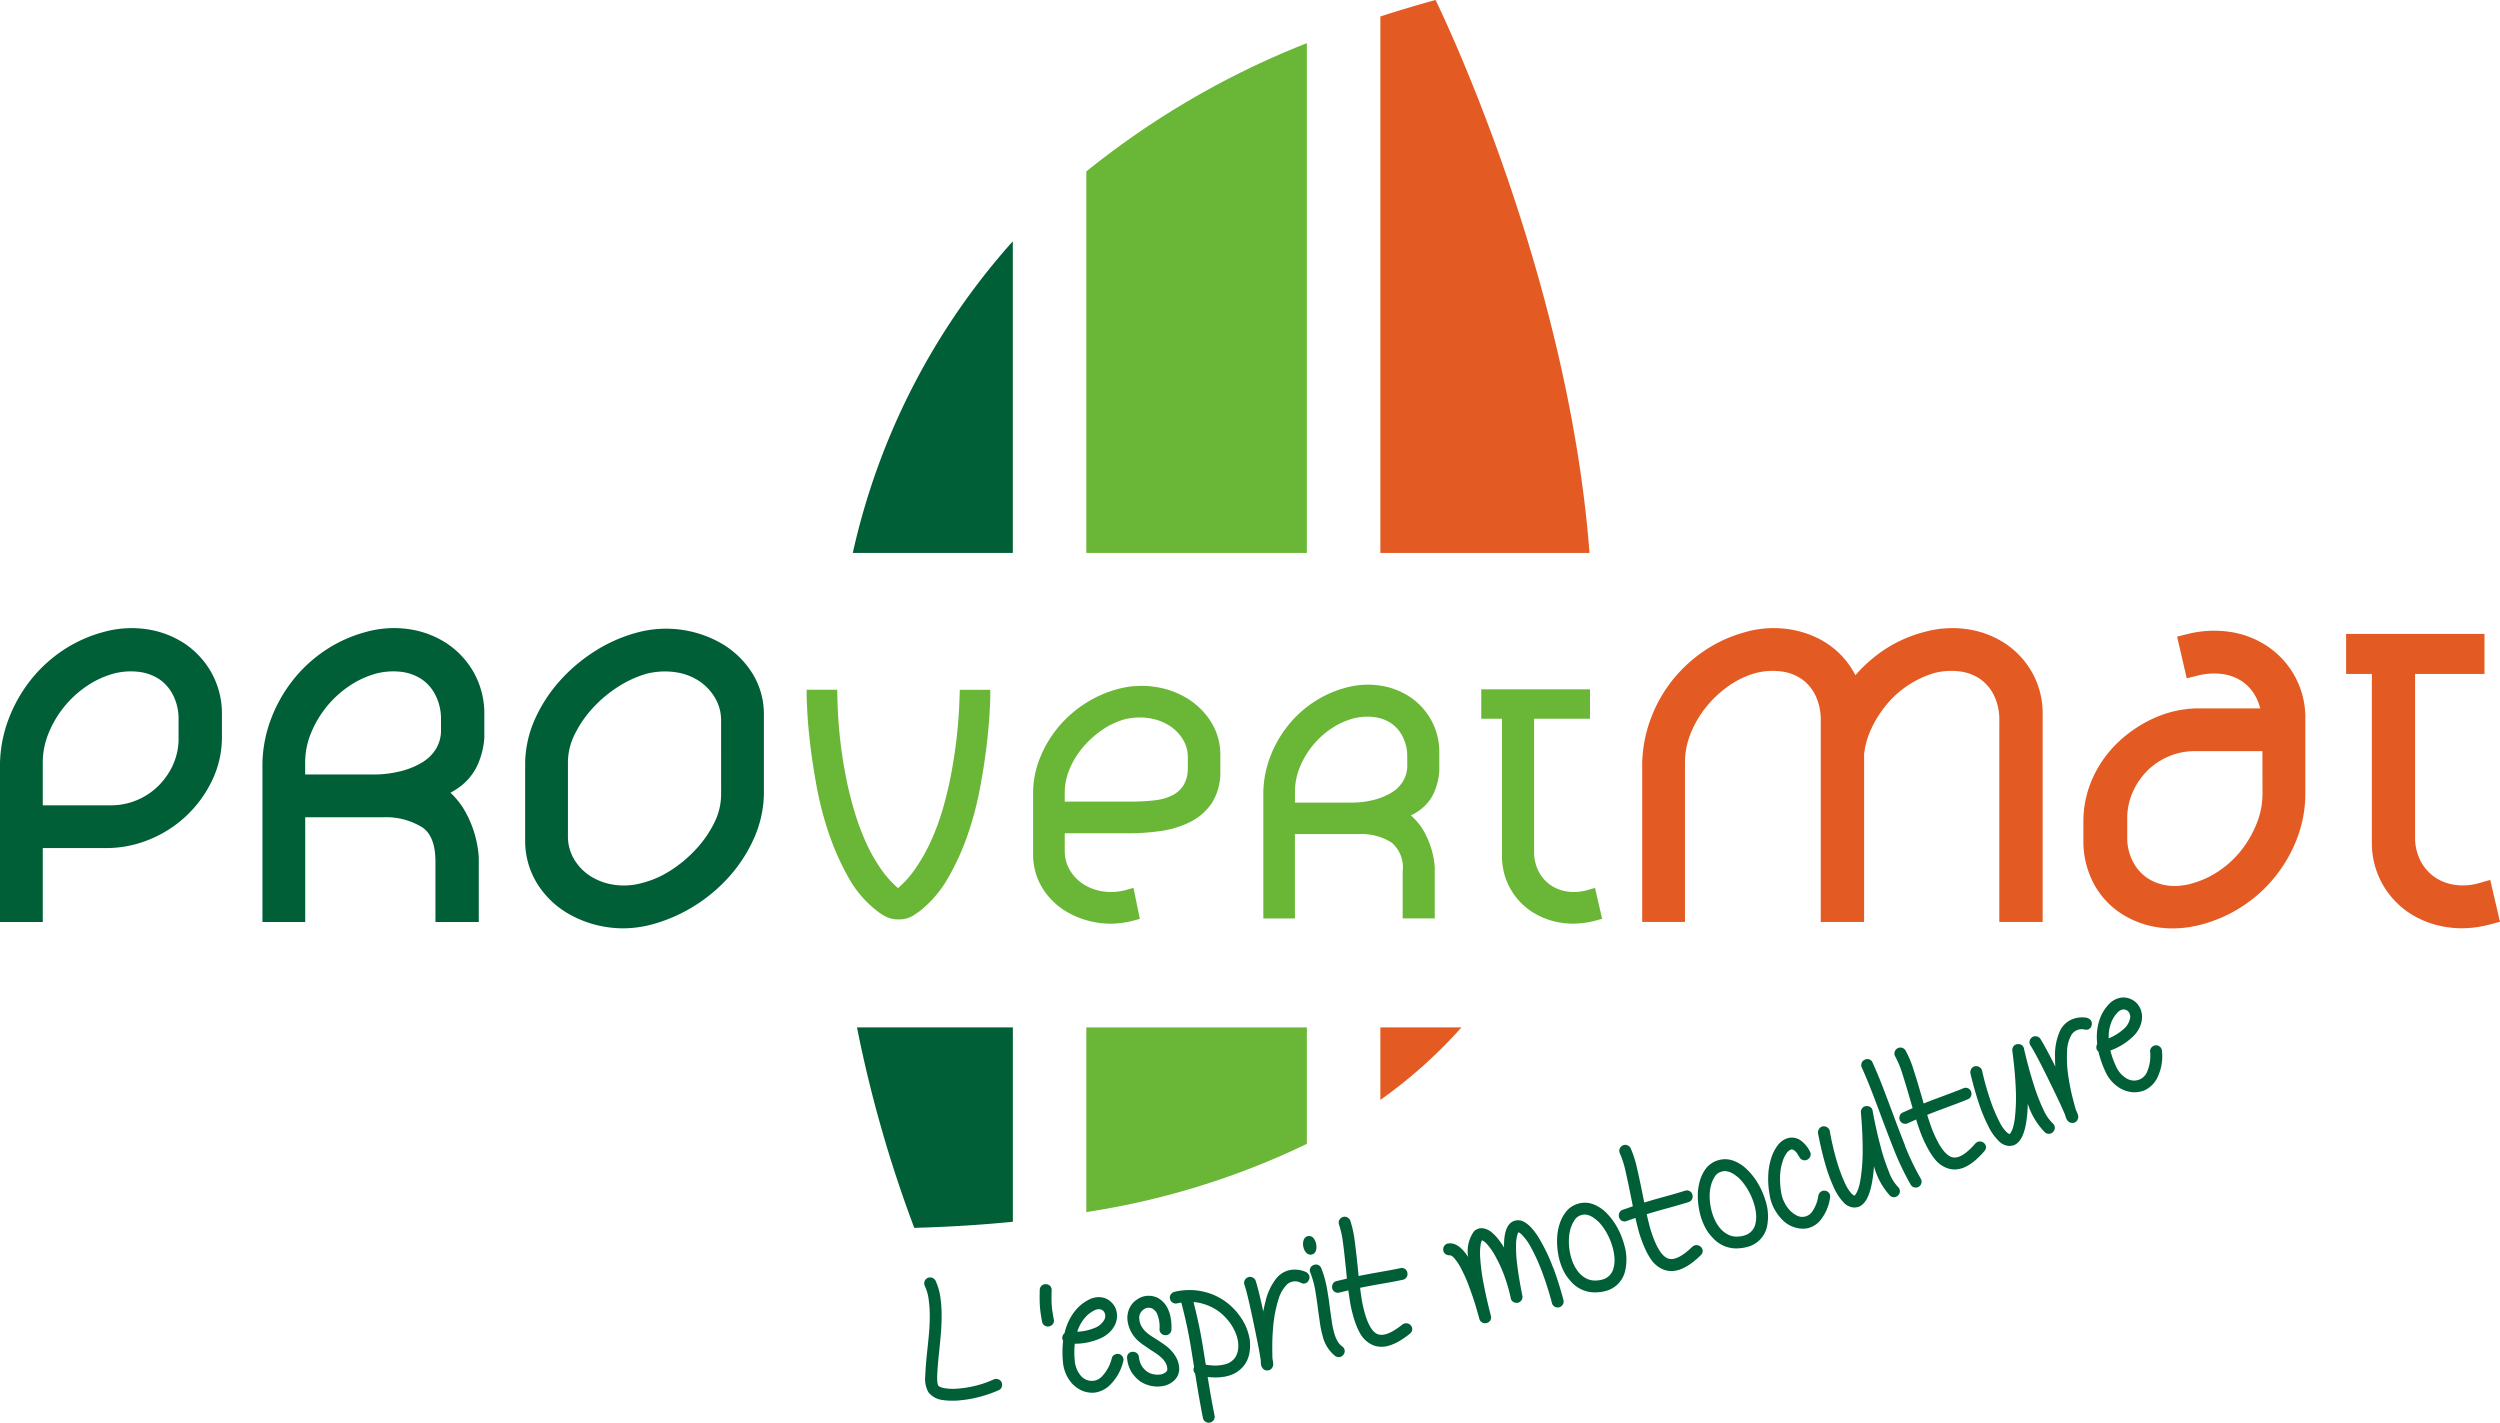
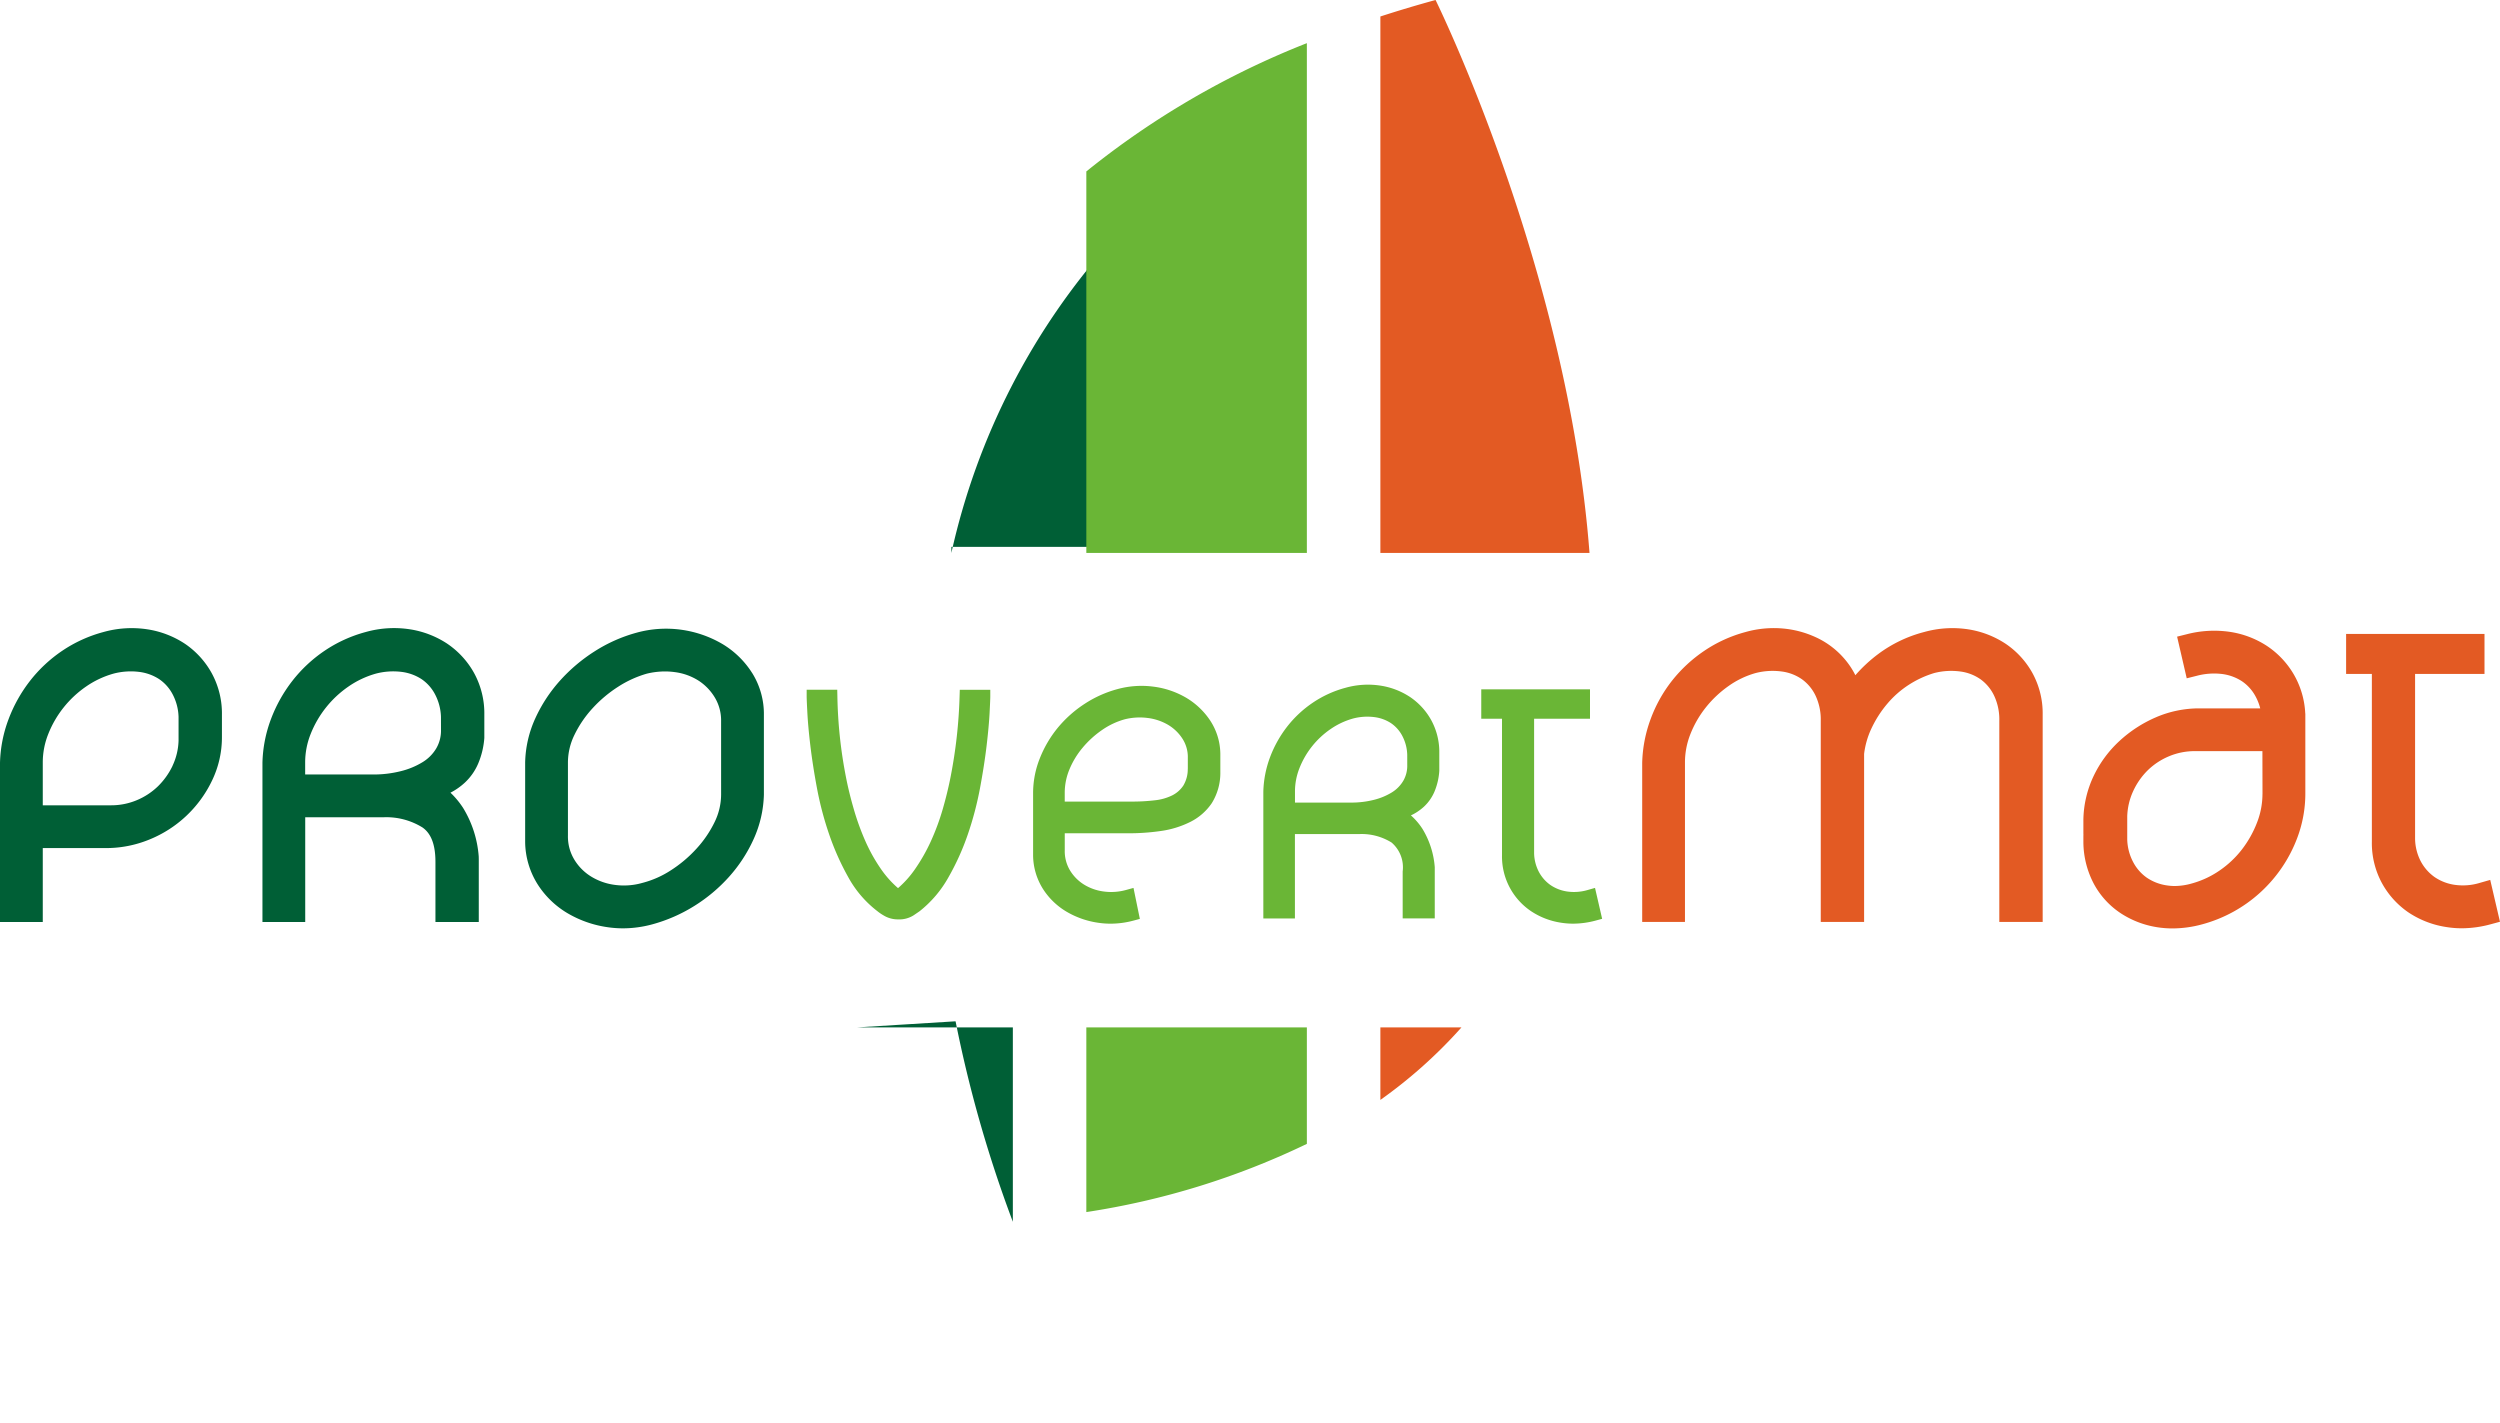
<svg xmlns="http://www.w3.org/2000/svg" id="Groupe_829" data-name="Groupe 829" width="246" height="139.991" viewBox="0 0 246 139.991">
-   <path id="Tracé_318" data-name="Tracé 318" d="M126.121,112.92h15.333v19.126q-4.614.459-9.7.6a125.2,125.2,0,0,1-5.636-19.726m-.413-46.685h15.745V35.567a68.013,68.013,0,0,0-15.745,30.668" transform="translate(-41.79 -11.824)" fill="#005f36" />
+   <path id="Tracé_318" data-name="Tracé 318" d="M126.121,112.92h15.333v19.126a125.2,125.2,0,0,1-5.636-19.726m-.413-46.685h15.745V35.567a68.013,68.013,0,0,0-15.745,30.668" transform="translate(-41.79 -11.824)" fill="#005f36" />
  <path id="Tracé_319" data-name="Tracé 319" d="M181.828,6.362V56.526h-21.7V18.984a82.851,82.851,0,0,1,21.7-12.622m-21.7,115.021a76.349,76.349,0,0,0,21.7-6.711V103.211h-21.7Z" transform="translate(-53.233 -2.115)" fill="#6ab636" />
  <path id="Tracé_320" data-name="Tracé 320" d="M224.044,54.411H203.47V1.622C205.226,1.052,207.031.509,208.9,0c0,0,13,26.329,15.149,54.411M203.47,108.232a47.257,47.257,0,0,0,7.979-7.136H203.47Z" transform="translate(-67.641)" fill="#e35a23" />
-   <path id="Tracé_321" data-name="Tracé 321" d="M143.848,184.9a.661.661,0,0,1,.018.431.533.533,0,0,1-.338.354,12.375,12.375,0,0,1-1.848.641,11.244,11.244,0,0,1-1.973.345,2.287,2.287,0,0,1-.266.025l-.47.009a6.019,6.019,0,0,1-1-.077,2.072,2.072,0,0,1-1.32-.746,2.612,2.612,0,0,1-.321-1.582c.023-.642.084-1.439.182-2.368.063-.559.123-1.143.179-1.756s.083-1.2.085-1.778a12.007,12.007,0,0,0-.109-1.655,4.6,4.6,0,0,0-.385-1.346.6.6,0,0,1-.023-.427.588.588,0,0,1,.754-.363.643.643,0,0,1,.314.253,5.7,5.7,0,0,1,.491,1.659,12.68,12.68,0,0,1,.126,1.816c0,.617-.029,1.255-.086,1.9s-.115,1.242-.178,1.825q-.067.615-.11,1.172t-.064,1.018c-.021.747.08.926.1.955.04.057.166.182.6.265a5.289,5.289,0,0,0,1.406.039,10.558,10.558,0,0,0,1.783-.306,9.527,9.527,0,0,0,1.672-.592.576.576,0,0,1,.463-.007.561.561,0,0,1,.323.3m5-6.928q-.048-.319-.071-.632c-.016-.21-.024-.43-.025-.662s0-.515.011-.826a.573.573,0,0,0-.137-.431.633.633,0,0,0-.476-.188.578.578,0,0,0-.558.578c-.009.341-.012.637-.01.893s.012.5.029.732.043.465.078.706.08.5.139.8a.559.559,0,0,0,.561.458l.141-.013a.61.61,0,0,0,.349-.227.528.528,0,0,0,.1-.443q-.081-.422-.13-.748m6.959,4.871a4.862,4.862,0,0,1-1.368,2.379,2.654,2.654,0,0,1-1.508.694c-.055,0-.109.007-.164.007a2.1,2.1,0,0,1-.3-.023,2.422,2.422,0,0,1-.943-.3,3.034,3.034,0,0,1-.8-.64,3.642,3.642,0,0,1-.851-2.1,9.774,9.774,0,0,1,.018-2.05.661.661,0,0,1-.087-.276.653.653,0,0,1,.23-.48,5.431,5.431,0,0,1,.37-1.1,5.032,5.032,0,0,1,.9-1.361,4.121,4.121,0,0,1,1.184-.863,2.05,2.05,0,0,1,1.162-.2,1.7,1.7,0,0,1,1,.5,1.749,1.749,0,0,1,.521,1,2,2,0,0,1-.135,1.119,2.513,2.513,0,0,1-.467.715,3.077,3.077,0,0,1-1.059.728,6.344,6.344,0,0,1-2.471.509,8.021,8.021,0,0,0,0,1.658,2.591,2.591,0,0,0,.531,1.409,1.432,1.432,0,0,0,1.027.58,1.348,1.348,0,0,0,1.085-.4,3.954,3.954,0,0,0,1-1.824.551.551,0,0,1,.282-.355.615.615,0,0,1,.292-.075l.143.017a.587.587,0,0,1,.409.735m-4.523-2.927a5.155,5.155,0,0,0,1.738-.386,1.81,1.81,0,0,0,.949-.848.825.825,0,0,0,.055-.457.621.621,0,0,0-.181-.353.613.613,0,0,0-.368-.174.581.581,0,0,0-.077,0,.98.98,0,0,0-.417.105,2.987,2.987,0,0,0-1.053.868,3.832,3.832,0,0,0-.646,1.248m9.73,2.522a3.507,3.507,0,0,0-.513-.7,4.091,4.091,0,0,0-.654-.562c-.222-.154-.451-.309-.694-.467q-.338-.207-.663-.425a3.385,3.385,0,0,1-.536-.441,2.223,2.223,0,0,1-.377-.512,1.785,1.785,0,0,1-.188-.636,1,1,0,0,1,.448-.988.79.79,0,0,1,.467-.154.843.843,0,0,1,.393.095,1.093,1.093,0,0,1,.466.562,3.285,3.285,0,0,1,.214,1.437.572.572,0,0,0,.15.416.581.581,0,0,0,.443.188.568.568,0,0,0,.581-.575,5.217,5.217,0,0,0-.1-1.257,3.412,3.412,0,0,0-.314-.886,2.347,2.347,0,0,0-.437-.585,2.547,2.547,0,0,0-.435-.336,2,2,0,0,0-.951-.238l-.1,0a1.938,1.938,0,0,0-1.036.359,2.014,2.014,0,0,0-.784.921,2.28,2.28,0,0,0-.163,1.18,3.243,3.243,0,0,0,.883,1.82,4.982,4.982,0,0,0,.7.574c.23.156.462.315.712.489q.316.19.6.391a4.392,4.392,0,0,1,.5.417,1.948,1.948,0,0,1,.35.447,1.409,1.409,0,0,1,.164.524.394.394,0,0,1-.136.385,1.093,1.093,0,0,1-.63.246,2.011,2.011,0,0,1-.6-.031,1.589,1.589,0,0,1-.607-.254,1.96,1.96,0,0,1-.525-.548,2.069,2.069,0,0,1-.291-.893.562.562,0,0,0-.239-.409.594.594,0,0,0-.338-.106l-.074,0a.554.554,0,0,0-.51.65,3.036,3.036,0,0,0,.5,1.452,3.723,3.723,0,0,0,.757.789,3.123,3.123,0,0,0,.987.437,3.017,3.017,0,0,0,.724.089,3.1,3.1,0,0,0,.372-.023,2.133,2.133,0,0,0,1.344-.628,1.552,1.552,0,0,0,.427-1.3,2.475,2.475,0,0,0-.288-.917m7.257-1.594a4.348,4.348,0,0,1-.054,1.207,2.845,2.845,0,0,1-.431,1.057,2.9,2.9,0,0,1-1.768,1.176,1.23,1.23,0,0,1-.221.051l-.19.027a5.076,5.076,0,0,1-.931.047c-.179-.007-.367-.021-.561-.041q.126.765.262,1.568.176,1.033.419,2.242a.6.6,0,0,1-.089.432.573.573,0,0,1-.4.249l-.088.007a.588.588,0,0,1-.325-.1.551.551,0,0,1-.247-.385c-.167-.842-.313-1.631-.435-2.353q-.172-1.015-.331-2a.6.6,0,0,1-.1-.139.557.557,0,0,1-.041-.389.435.435,0,0,1,.04-.115q-.125-.761-.24-1.489c-.081-.519-.171-1.041-.269-1.563s-.209-1.049-.331-1.585-.262-1.1-.415-1.695l0-.011c-.135.021-.272.049-.411.083l-.137.015a.57.57,0,0,1-.562-.438.52.52,0,0,1,.085-.475.652.652,0,0,1,.326-.235,6.321,6.321,0,0,1,2.109-.15,6.247,6.247,0,0,1,1.816.467,6.123,6.123,0,0,1,2.607,2.176,5.257,5.257,0,0,1,.917,2.355m-1.16.147a3.446,3.446,0,0,0-.232-.9,5.143,5.143,0,0,0-.493-.937,5.948,5.948,0,0,0-.718-.839,4.538,4.538,0,0,0-.945-.7,5.164,5.164,0,0,0-1.18-.479,4.192,4.192,0,0,0-.824-.137c.138.539.256,1.032.365,1.507q.189.838.34,1.642t.277,1.608q.107.689.225,1.406a6.071,6.071,0,0,0,.951.083,3.453,3.453,0,0,0,.855-.1,1.726,1.726,0,0,0,1.088-.692,1.874,1.874,0,0,0,.26-.652,2.649,2.649,0,0,0,.03-.814m6.658-6.951a2.665,2.665,0,0,0-1.616-.176,2.321,2.321,0,0,0-1.248.765,5.664,5.664,0,0,0-1.1,2.314c-.083.306-.158.638-.22.988-.047-.215-.1-.435-.146-.662q-.154-.691-.316-1.328c-.109-.431-.2-.766-.282-1.016a.59.59,0,0,0-.281-.328.56.56,0,0,0-.461-.042.6.6,0,0,0-.33.282.562.562,0,0,0-.04.463c.105.3.247.822.421,1.567s.373,1.666.59,2.722q.209,1.013.366,1.816c.1.528.176.951.22,1.266l.009.071a.612.612,0,0,0,.006.093,1.786,1.786,0,0,0,.041.4.592.592,0,0,0,.077.186.576.576,0,0,0,.514.313l.113-.011a.535.535,0,0,0,.377-.266.589.589,0,0,0,.1-.343,2.683,2.683,0,0,0-.047-.4l-.029-.152q-.017-.485-.017-1.308c0-.538.028-1.131.085-1.764a12.459,12.459,0,0,1,.527-2.757,3.365,3.365,0,0,1,.848-1.472,1.2,1.2,0,0,1,1.419-.117.547.547,0,0,0,.714-.3.538.538,0,0,0,.023-.484.662.662,0,0,0-.318-.322m-.01-1.957a.6.6,0,0,0,.479.26l.1-.009a.566.566,0,0,0,.443-.457,1.322,1.322,0,0,0,.007-.581,1.278,1.278,0,0,0-.218-.522.586.586,0,0,0-.479-.271l-.1.009a.578.578,0,0,0-.447.445,1.213,1.213,0,0,0-.023.58,1.23,1.23,0,0,0,.237.546m3.6,9.29a1.641,1.641,0,0,1-.478-.539,3.691,3.691,0,0,1-.328-.826,8.984,8.984,0,0,1-.22-1.065c-.058-.4-.117-.808-.176-1.233-.076-.638-.174-1.3-.291-1.979a10.947,10.947,0,0,0-.563-2.037.6.6,0,0,0-.288-.326.555.555,0,0,0-.453-.018.572.572,0,0,0-.347.31.494.494,0,0,0,0,.443,9.081,9.081,0,0,1,.5,1.832c.1.638.2,1.277.273,1.922q.1.68.187,1.294a9.616,9.616,0,0,0,.256,1.2,3.562,3.562,0,0,0,1.236,1.964.6.6,0,0,0,.342.109l.105-.01a.56.56,0,0,0,.366-.237.552.552,0,0,0-.131-.807m6.367-2.278-.076,0a.607.607,0,0,0-.35.113c-1.075.862-1.9,1.19-2.476.948-.523-.218-.975-1.018-1.308-2.315a11.36,11.36,0,0,1-.25-1.2q-.079-.5-.143-1.037l.727-.144q.491-.093,1.015-.186l1.144-.2q.589-.105,1.313-.257a.566.566,0,0,0,.387-.271.59.59,0,0,0,.067-.42.552.552,0,0,0-.692-.454q-.715.15-1.3.253l-1.126.2c-.353.062-.691.125-1.015.186-.214.041-.437.085-.668.132-.011-.113-.022-.226-.032-.339-.023-.243-.046-.482-.072-.714q-.128-1.276-.281-2.419a10.412,10.412,0,0,0-.433-1.978.6.6,0,0,0-.294-.322.561.561,0,0,0-.46-.025.6.6,0,0,0-.314.269.561.561,0,0,0-.036.476,9.148,9.148,0,0,1,.385,1.77c.1.734.185,1.516.268,2.355q.045.377.077.734c.013.148.028.3.043.446-.312.081-.654.164-1.019.248a.539.539,0,0,0-.376.292.641.641,0,0,0-.044.458.572.572,0,0,0,.547.4.743.743,0,0,0,.161-.019q.336-.087.642-.16l.236-.057q.062.506.137.986a12.481,12.481,0,0,0,.268,1.287c.1.383.21.73.32,1.029a5.986,5.986,0,0,0,.376.841,2.7,2.7,0,0,0,1.293,1.237,2.188,2.188,0,0,0,.853.169,2.653,2.653,0,0,0,.542-.058,1.366,1.366,0,0,0,.168-.047c.031-.01.065-.019.144-.037a5.081,5.081,0,0,0,.935-.433,8.053,8.053,0,0,0,1.006-.706.583.583,0,0,0,.24-.4.575.575,0,0,0-.156-.439.609.609,0,0,0-.379-.19m14.4-5.455a16.749,16.749,0,0,0-1.173-2.538,7.679,7.679,0,0,0-.481-.788,5.68,5.68,0,0,0-.575-.707,2.682,2.682,0,0,0-.664-.509,1.189,1.189,0,0,0-.815-.113c-1.076.229-1.114,1.825-1.126,2.347,0,.1,0,.2,0,.308l-.114-.185a6.971,6.971,0,0,0-.468-.659,4.83,4.83,0,0,0-.558-.589,1.749,1.749,0,0,0-.692-.4,1.045,1.045,0,0,0-1.123.243,3.355,3.355,0,0,0-.575,2.525c-.583-.9-1.172-1.347-1.78-1.347a1.033,1.033,0,0,0-.166.012.536.536,0,0,0-.406.238.616.616,0,0,0-.1.407.552.552,0,0,0,.242.415.606.606,0,0,0,.393.1.541.541,0,0,1,.152.043,1.042,1.042,0,0,1,.338.291,5.016,5.016,0,0,1,.583.874,14.9,14.9,0,0,1,.76,1.66q.22.6.421,1.178t.334,1.045l.226.784c.057.2.092.327.107.386a.549.549,0,0,0,.285.359.6.6,0,0,0,.273.067.616.616,0,0,0,.15-.019.555.555,0,0,0,.421-.712c-.3-1.178-.542-2.246-.717-3.176a19.762,19.762,0,0,1-.323-2.432,6.352,6.352,0,0,1-.015-.921,4.226,4.226,0,0,1,.073-.585.909.909,0,0,1,.084-.26c.015-.024.027-.045.036-.062a1.7,1.7,0,0,1,.511.417,6.2,6.2,0,0,1,.864,1.285,12.87,12.87,0,0,1,.838,1.871,16.039,16.039,0,0,1,.6,2.086.522.522,0,0,0,.261.413.648.648,0,0,0,.336.094l.111-.011a.587.587,0,0,0,.442-.7c-.214-1.06-.377-2.028-.487-2.878a13.445,13.445,0,0,1-.132-2.127,3.437,3.437,0,0,1,.152-1.063,1.146,1.146,0,0,1,.085-.177,1.529,1.529,0,0,1,.332.247,5.287,5.287,0,0,1,.91,1.278,18.1,18.1,0,0,1,1.086,2.4,31.873,31.873,0,0,1,.965,3.043.568.568,0,0,0,.289.375.6.6,0,0,0,.422.048.592.592,0,0,0,.422-.714c-.3-1.136-.64-2.2-1-3.176m6.944-2.377a5.029,5.029,0,0,1,.11,2.758,2.651,2.651,0,0,1-1.905,1.908,3.581,3.581,0,0,1-.752.12c-.1.009-.2.013-.3.013a3.094,3.094,0,0,1-2.413-1.132,4.244,4.244,0,0,1-.767-1.182,6.093,6.093,0,0,1-.44-1.474,7.446,7.446,0,0,1-.1-1.535,5.126,5.126,0,0,1,.252-1.429,3.7,3.7,0,0,1,.645-1.21,2.291,2.291,0,0,1,1.148-.756l.061-.018a2.311,2.311,0,0,1,1.46.067,3.67,3.67,0,0,1,1.359.928,6.362,6.362,0,0,1,.975,1.325,7.573,7.573,0,0,1,.672,1.618m-.924,1.48a5.166,5.166,0,0,0-.2-1.158,6.4,6.4,0,0,0-.562-1.36,5.327,5.327,0,0,0-.8-1.1c-.077-.071-.19-.169-.325-.278a2.707,2.707,0,0,0-.418-.274,1.567,1.567,0,0,0-.459-.154.963.963,0,0,0-.17-.015,1.058,1.058,0,0,0-.288.041l-.065.018a1.068,1.068,0,0,0-.619.451,3.154,3.154,0,0,0-.381.758,4.118,4.118,0,0,0-.2,1.131,5.625,5.625,0,0,0,.09,1.262,5.033,5.033,0,0,0,.307,1.075,3.581,3.581,0,0,0,.554.938,2.457,2.457,0,0,0,.793.632,1.944,1.944,0,0,0,1.03.176,2.135,2.135,0,0,0,.515-.085,1.512,1.512,0,0,0,1.093-1.107,2.834,2.834,0,0,0,.1-.954m8.075-1.332a.608.608,0,0,0-.4.149c-.987.959-1.784,1.366-2.374,1.18-.542-.169-1.068-.921-1.523-2.18a11.849,11.849,0,0,1-.363-1.172q-.126-.494-.241-1.019.367-.111.712-.212.479-.14.993-.282l1.12-.312q.575-.161,1.284-.381a.561.561,0,0,0,.357-.308.588.588,0,0,0,.027-.423.554.554,0,0,0-.732-.386q-.7.216-1.264.375l-1.1.307q-.518.142-.993.281-.314.092-.652.195c-.022-.111-.043-.222-.065-.335-.045-.239-.091-.474-.14-.7q-.249-1.258-.51-2.381a10.511,10.511,0,0,0-.62-1.931.6.6,0,0,0-.324-.29.555.555,0,0,0-.461.021.607.607,0,0,0-.284.3.557.557,0,0,0,.009.477,9.117,9.117,0,0,1,.551,1.726c.166.72.329,1.491.492,2.318.053.249.1.49.146.723q.041.22.086.441c-.3.109-.634.224-.989.343a.542.542,0,0,0-.348.327.647.647,0,0,0,0,.46.551.551,0,0,0,.741.316c.218-.079.426-.152.625-.22l.229-.079q.11.5.23.969a12.72,12.72,0,0,0,.389,1.255c.14.374.28.708.417.994a6.03,6.03,0,0,0,.455.8,2.7,2.7,0,0,0,1.4,1.109,2.184,2.184,0,0,0,.645.1,2.529,2.529,0,0,0,.758-.121,1.358,1.358,0,0,0,.164-.063c.029-.013.063-.025.135-.049a5.09,5.09,0,0,0,.89-.519,8.292,8.292,0,0,0,.935-.8.586.586,0,0,0,.2-.423.574.574,0,0,0-.2-.422.618.618,0,0,0-.407-.152m6.708-4.6a5.036,5.036,0,0,1,.232,2.751,2.653,2.653,0,0,1-1.819,1.99,4.43,4.43,0,0,1-1.2.182,3.1,3.1,0,0,1-2.308-1.027,4.284,4.284,0,0,1-.818-1.148,6.136,6.136,0,0,1-.5-1.453,7.438,7.438,0,0,1-.17-1.53,5.152,5.152,0,0,1,.189-1.439,3.706,3.706,0,0,1,.591-1.238,2.307,2.307,0,0,1,1.113-.806l.064-.021a2.321,2.321,0,0,1,1.458,0,3.667,3.667,0,0,1,1.4.868,6.339,6.339,0,0,1,1.033,1.281,7.552,7.552,0,0,1,.742,1.587m-.857,1.519a5.253,5.253,0,0,0-.252-1.149,6.423,6.423,0,0,0-.622-1.332,5.32,5.32,0,0,0-.842-1.062c-.08-.067-.2-.159-.338-.263a2.529,2.529,0,0,0-.428-.254,1.569,1.569,0,0,0-.467-.135,1,1,0,0,0-.127-.008,1.023,1.023,0,0,0-.328.055l-.065.021a1.07,1.07,0,0,0-.6.477,3.118,3.118,0,0,0-.346.774,4.071,4.071,0,0,0-.152,1.139,5.647,5.647,0,0,0,.146,1.256,4.964,4.964,0,0,0,.354,1.06,3.56,3.56,0,0,0,.594.914,2.466,2.466,0,0,0,.82.6,1.792,1.792,0,0,0,.738.15,2.312,2.312,0,0,0,.3-.019,2.137,2.137,0,0,0,.512-.107,1.514,1.514,0,0,0,1.043-1.156,2.847,2.847,0,0,0,.057-.957m6.808-2.272-.11-.011a.556.556,0,0,0-.342.122.606.606,0,0,0-.225.365,3.578,3.578,0,0,1-.622,1.6,1.173,1.173,0,0,1-1.564.324,2.408,2.408,0,0,1-.634-.491,3.248,3.248,0,0,1-.515-.75,3.412,3.412,0,0,1-.308-.913,8.091,8.091,0,0,1-.124-1.641,5.161,5.161,0,0,1,.232-1.422,2.839,2.839,0,0,1,.391-.854.97.97,0,0,1,.444-.378.219.219,0,0,1,.17-.007.822.822,0,0,1,.244.154,1.193,1.193,0,0,1,.219.264c.081.128.15.241.2.32a.569.569,0,0,0,.359.3.561.561,0,0,0,.438-.051.616.616,0,0,0,.276-.31.533.533,0,0,0-.023-.46,2.942,2.942,0,0,0-.985-1.158,1.483,1.483,0,0,0-1.276-.156,1.943,1.943,0,0,0-.953.726,4.1,4.1,0,0,0-.62,1.268,6.466,6.466,0,0,0-.282,1.708,8.611,8.611,0,0,0,.148,1.892,4.153,4.153,0,0,0,.413,1.271,4.645,4.645,0,0,0,.742,1.054,2.9,2.9,0,0,0,2.072.966l.085,0a2.035,2.035,0,0,0,.681-.124,2.255,2.255,0,0,0,.959-.667,4.49,4.49,0,0,0,.987-2.269.568.568,0,0,0-.475-.675m6.3-1.782a19.482,19.482,0,0,1-.9-2.75q-.171-.642-.307-1.238t-.229-1.057c-.063-.308-.129-.65-.194-.977a.53.53,0,0,0-.233-.426.624.624,0,0,0-.385-.1.547.547,0,0,0-.415.206.61.61,0,0,0-.129.421c.118,1.34.176,2.573.174,3.662a17.927,17.927,0,0,1-.188,2.764,6.2,6.2,0,0,1-.222,1.022,2.644,2.644,0,0,1-.236.538.911.911,0,0,1-.158.2s-.089-.011-.291-.206a3.771,3.771,0,0,1-.646-1.02,15.849,15.849,0,0,1-.759-2.02,26.737,26.737,0,0,1-.732-3.1.574.574,0,0,0-.244-.367.629.629,0,0,0-.365-.111l-.078.006a.574.574,0,0,0-.368.242.676.676,0,0,0-.106.443c.212,1.106.45,2.114.706,3a15.569,15.569,0,0,0,.841,2.308,5.036,5.036,0,0,0,.925,1.441,1.5,1.5,0,0,0,1.086.555,1.741,1.741,0,0,0,.429-.065c.68-.256,1.13-1.134,1.373-2.678.065-.4.114-.842.148-1.327a6.948,6.948,0,0,0,1.587,2.916.583.583,0,0,0,.572.1.517.517,0,0,0,.237-.169.529.529,0,0,0,.154-.4.588.588,0,0,0-.2-.417,4.212,4.212,0,0,1-.851-1.391m1.569-2.638q-.653-1.651-1.3-3.405-.441-1.174-.892-2.354c-.3-.787-.642-1.605-1.006-2.416a.537.537,0,0,0-.508-.364.759.759,0,0,0-.3.073.58.58,0,0,0-.261.762c.358.8.69,1.591.986,2.366s.6,1.563.884,2.334q.657,1.773,1.32,3.447a27.115,27.115,0,0,0,1.612,3.361.554.554,0,0,0,.491.3A.632.632,0,0,0,234,165.7l.078-.035a.594.594,0,0,0,.267-.341.555.555,0,0,0-.049-.455,25.744,25.744,0,0,1-1.552-3.227m7.333-.447a.61.61,0,0,0-.4.183c-.905,1.042-1.652,1.512-2.267,1.375-.553-.121-1.141-.827-1.7-2.045a11.654,11.654,0,0,1-.461-1.136q-.167-.482-.325-.995.357-.142.69-.272.466-.179.966-.364l1.089-.405q.56-.208,1.247-.487a.561.561,0,0,0,.331-.338.589.589,0,0,0-.009-.423.555.555,0,0,0-.762-.323q-.678.274-1.23.48l-1.072.4q-.5.185-.967.364-.305.118-.633.249l-.092-.328c-.065-.234-.131-.465-.2-.69q-.354-1.232-.708-2.328a10.478,10.478,0,0,0-.781-1.873.608.608,0,0,0-.348-.262.562.562,0,0,0-.455.059.618.618,0,0,0-.262.321.559.559,0,0,0,.049.473,9.076,9.076,0,0,1,.694,1.674q.338,1.056.686,2.269.111.365.207.708c.039.144.081.288.123.432-.293.135-.613.278-.957.427a.537.537,0,0,0-.319.354.641.641,0,0,0,.038.459.568.568,0,0,0,.5.309.676.676,0,0,0,.262-.057q.315-.145.6-.271l.222-.1q.151.487.311.946a12.444,12.444,0,0,0,.493,1.218c.172.362.339.684.5.956a5.931,5.931,0,0,0,.521.76,2.693,2.693,0,0,0,1.493.986,2.131,2.131,0,0,0,.465.051,2.465,2.465,0,0,0,.929-.192,1.368,1.368,0,0,0,.154-.073,1.346,1.346,0,0,1,.136-.064,5.043,5.043,0,0,0,.842-.591,8.141,8.141,0,0,0,.865-.874.589.589,0,0,0,.165-.438.577.577,0,0,0-.231-.4.6.6,0,0,0-.407-.119m6.283-3.143a19.5,19.5,0,0,1-1.023-2.707q-.2-.635-.361-1.222t-.276-1.046c-.076-.305-.158-.644-.238-.968a.531.531,0,0,0-.252-.416.563.563,0,0,0-.3-.087l-.089.009a.544.544,0,0,0-.405.224.608.608,0,0,0-.109.423c.177,1.336.29,2.564.336,3.652a17.87,17.87,0,0,1-.065,2.77,6.178,6.178,0,0,1-.176,1.031,2.6,2.6,0,0,1-.212.547.892.892,0,0,1-.149.2s-.089-.007-.3-.194a3.724,3.724,0,0,1-.69-.989,15.823,15.823,0,0,1-.848-1.985,26.789,26.789,0,0,1-.869-3.06.574.574,0,0,0-.258-.358.641.641,0,0,0-.339-.1l-.11.011a.577.577,0,0,0-.357.26.668.668,0,0,0-.085.445c.26,1.091.541,2.089.837,2.964a15.588,15.588,0,0,0,.942,2.268,5.073,5.073,0,0,0,.989,1.4,1.53,1.53,0,0,0,1.06.508,1.094,1.094,0,0,0,.214-.021,1.081,1.081,0,0,0,.262-.065c.668-.286,1.077-1.182,1.252-2.736.047-.4.077-.846.089-1.332a6.953,6.953,0,0,0,1.716,2.843.573.573,0,0,0,.577.07.525.525,0,0,0,.228-.178.536.536,0,0,0,.136-.409.591.591,0,0,0-.214-.408,4.211,4.211,0,0,1-.911-1.351m4.27-9.027a2.614,2.614,0,0,0-1.61.23,2.316,2.316,0,0,0-1.019,1.05,5.738,5.738,0,0,0-.494,2.515c0,.318.006.658.033,1.012l-.306-.6q-.321-.632-.636-1.209c-.212-.39-.386-.692-.525-.915a.6.6,0,0,0-.355-.249l-.147-.019a.557.557,0,0,0-.31.095.6.6,0,0,0-.248.353.558.558,0,0,0,.075.459c.175.26.443.736.8,1.415s.775,1.521,1.247,2.49q.454.93.8,1.668t.527,1.172l.027.067a.316.316,0,0,0,.029.087,1.721,1.721,0,0,0,.138.375.618.618,0,0,0,.12.162.59.59,0,0,0,.431.194.612.612,0,0,0,.252-.057.543.543,0,0,0,.3-.354.587.587,0,0,0,.013-.355,2.609,2.609,0,0,0-.144-.376l-.067-.14q-.136-.464-.34-1.263c-.133-.521-.252-1.1-.354-1.73a12.458,12.458,0,0,1-.174-2.8,3.369,3.369,0,0,1,.457-1.636,1.206,1.206,0,0,1,1.32-.468l.085.005a.529.529,0,0,0,.561-.465.537.537,0,0,0-.1-.475.66.66,0,0,0-.387-.232m6.915,5.955a2.646,2.646,0,0,1-1.188,1.16,1.94,1.94,0,0,1-.447.143,2.436,2.436,0,0,1-.584.071,2.4,2.4,0,0,1-.4-.033,3.013,3.013,0,0,1-.965-.336,3.639,3.639,0,0,1-1.507-1.691,9.809,9.809,0,0,1-.672-1.938.67.67,0,0,1-.175-.23.652.652,0,0,1,.056-.53,5.406,5.406,0,0,1-.022-1.164,5.04,5.04,0,0,1,.388-1.584,4.132,4.132,0,0,1,.825-1.21,2.079,2.079,0,0,1,1.028-.575,1.71,1.71,0,0,1,1.112.133,1.743,1.743,0,0,1,.826.763,1.992,1.992,0,0,1,.248,1.1,2.512,2.512,0,0,1-.2.831,3.077,3.077,0,0,1-.753,1.041,6.36,6.36,0,0,1-2.156,1.31,7.961,7.961,0,0,0,.553,1.561,2.588,2.588,0,0,0,.973,1.15,1.511,1.511,0,0,0,.805.249h0a1.38,1.38,0,0,0,1.244-.787,3.952,3.952,0,0,0,.331-2.055.55.55,0,0,1,.147-.429.614.614,0,0,1,.385-.2.588.588,0,0,1,.636.554,4.849,4.849,0,0,1-.49,2.7m-4.752-3.938a5.132,5.132,0,0,0,1.508-.949,1.829,1.829,0,0,0,.608-1.117.828.828,0,0,0-.1-.448.624.624,0,0,0-.547-.329.658.658,0,0,0-.146.017.919.919,0,0,0-.432.26,3,3,0,0,0-.7,1.17,3.844,3.844,0,0,0-.19,1.395" transform="translate(-45.287 -48.876)" fill="#005f36" />
  <path id="Tracé_322" data-name="Tracé 322" d="M18.2,94.127a9.224,9.224,0,0,0-3.7-1.424,10.271,10.271,0,0,0-4.333.27,13.453,13.453,0,0,0-4.047,1.845,13.834,13.834,0,0,0-3.177,2.971,14.393,14.393,0,0,0-2.1,3.758A13.08,13.08,0,0,0,0,105.84V121.5H4.209v-7.271h6.214a11.207,11.207,0,0,0,4.293-.848,11.681,11.681,0,0,0,6.14-5.778,9.77,9.77,0,0,0,.982-4.294v-2.2a8.276,8.276,0,0,0-1.01-4.1A8.371,8.371,0,0,0,18.2,94.127m-1.216,12a7.1,7.1,0,0,1-1.447,2.028,6.69,6.69,0,0,1-2.085,1.365,6.515,6.515,0,0,1-2.532.5H4.209v-4.231a7.559,7.559,0,0,1,.536-2.774,10.254,10.254,0,0,1,3.738-4.69,9.009,9.009,0,0,1,2.678-1.26,6.691,6.691,0,0,1,2.537-.172,4.652,4.652,0,0,1,1.975.719A4.114,4.114,0,0,1,17,99.123a5.066,5.066,0,0,1,.57,2.2v2.333a6.191,6.191,0,0,1-.59,2.467m27.038-12a9.228,9.228,0,0,0-3.7-1.424,10.272,10.272,0,0,0-4.333.27,13.454,13.454,0,0,0-4.047,1.845,13.832,13.832,0,0,0-3.177,2.971,14.372,14.372,0,0,0-2.1,3.758,13.073,13.073,0,0,0-.836,4.292V121.5h4.209V111.2h7.646a6.746,6.746,0,0,1,3.891,1c.859.6,1.277,1.706,1.277,3.391V121.5h4.264v-6.181l-.006-.269a10.669,10.669,0,0,0-1.536-4.771,8.279,8.279,0,0,0-1.244-1.5,6.459,6.459,0,0,0,1.413-.989,5.538,5.538,0,0,0,1.314-1.877,7.953,7.953,0,0,0,.605-2.521l0-2.291a8.276,8.276,0,0,0-1.01-4.1,8.371,8.371,0,0,0-2.628-2.875m-.626,8.462a3.48,3.48,0,0,1-.465,1.829,3.945,3.945,0,0,1-1.326,1.344,7.529,7.529,0,0,1-2.165.9,10.905,10.905,0,0,1-2.7.327h-6.71v-1.2a7.559,7.559,0,0,1,.536-2.774,10.258,10.258,0,0,1,3.738-4.69,9.032,9.032,0,0,1,2.678-1.26,6.694,6.694,0,0,1,2.537-.172,4.655,4.655,0,0,1,1.974.719,4.113,4.113,0,0,1,1.33,1.515,5.076,5.076,0,0,1,.57,2.2Zm30.624-5.576A8.791,8.791,0,0,0,71.1,94.157a10.944,10.944,0,0,0-8.437-1.129,14.989,14.989,0,0,0-4.133,1.83,16.436,16.436,0,0,0-3.431,2.9,14.679,14.679,0,0,0-2.424,3.7,11.037,11.037,0,0,0-1,4.327v7.849a7.986,7.986,0,0,0,1.2,4.116,8.783,8.783,0,0,0,2.919,2.858,10.747,10.747,0,0,0,3.948,1.4,10.506,10.506,0,0,0,1.564.118,11.034,11.034,0,0,0,2.87-.39,15.449,15.449,0,0,0,4.124-1.8,15.779,15.779,0,0,0,3.441-2.883,14.491,14.491,0,0,0,2.426-3.728,11.281,11.281,0,0,0,1-4.349v-7.822a7.626,7.626,0,0,0-1.147-4.144M70.957,108.98a6.2,6.2,0,0,1-.644,2.7,10.894,10.894,0,0,1-1.792,2.622A12.605,12.605,0,0,1,66,116.425a9.462,9.462,0,0,1-2.786,1.229,6.621,6.621,0,0,1-2.732.194A5.9,5.9,0,0,1,58.119,117a4.978,4.978,0,0,1-1.634-1.682,4.376,4.376,0,0,1-.6-2.32v-7.216a6.192,6.192,0,0,1,.644-2.7,10.886,10.886,0,0,1,1.792-2.624,12.616,12.616,0,0,1,2.525-2.118,10.564,10.564,0,0,1,2.809-1.276,7.629,7.629,0,0,1,1.777-.216,7.038,7.038,0,0,1,.986.069,5.718,5.718,0,0,1,2.322.838,5.1,5.1,0,0,1,1.616,1.688,4.38,4.38,0,0,1,.6,2.321Z" transform="translate(0 -30.778)" fill="#005f36" />
  <path id="Tracé_323" data-name="Tracé 323" d="M133.972,101.424h3v.668q0,.272-.067,1.589c-.045.867-.143,1.949-.292,3.216s-.369,2.682-.65,4.194a32.268,32.268,0,0,1-1.2,4.556,24.556,24.556,0,0,1-1.917,4.243,11.192,11.192,0,0,1-2.834,3.326l-.586.4a2.628,2.628,0,0,1-1.509.4,2.685,2.685,0,0,1-1.439-.389,4.713,4.713,0,0,1-.633-.433,10.658,10.658,0,0,1-2.838-3.314,25.547,25.547,0,0,1-1.892-4.238,32.136,32.136,0,0,1-1.2-4.556c-.284-1.516-.5-2.927-.651-4.194s-.246-2.339-.292-3.216-.068-1.407-.068-1.589v-.668h3.009l.014.654a45.075,45.075,0,0,0,.83,7.872c.2,1.046.467,2.132.786,3.23a24.822,24.822,0,0,0,1.145,3.156,16.516,16.516,0,0,0,1.557,2.772,9.942,9.942,0,0,0,1.65,1.837,9.938,9.938,0,0,0,1.649-1.837,17.691,17.691,0,0,0,1.583-2.78,23.188,23.188,0,0,0,1.164-3.148c.318-1.1.581-2.185.784-3.226a48.115,48.115,0,0,0,.876-7.882Zm25.638,6.286v1.838a5.622,5.622,0,0,1-.847,3.037,5.541,5.541,0,0,1-2.115,1.842,9.374,9.374,0,0,1-2.867.887,22.037,22.037,0,0,1-3.228.229H144.3v1.684a3.67,3.67,0,0,0,.5,1.942,4.215,4.215,0,0,0,1.362,1.4,4.865,4.865,0,0,0,1.955.7,5.483,5.483,0,0,0,2.258-.16l.689-.19.625,3.047-.607.164a8.749,8.749,0,0,1-2.275.308,8.2,8.2,0,0,1-1.24-.094,8.505,8.505,0,0,1-3.13-1.109,6.944,6.944,0,0,1-2.306-2.256,6.3,6.3,0,0,1-.946-3.247V111.59a9.231,9.231,0,0,1,.67-3.443,11.283,11.283,0,0,1,1.769-3,11.674,11.674,0,0,1,2.613-2.329,11.254,11.254,0,0,1,3.254-1.463,8.954,8.954,0,0,1,3.549-.239,8.467,8.467,0,0,1,3.2,1.086,7.308,7.308,0,0,1,2.369,2.245,6.086,6.086,0,0,1,1,3.26m-3.2,1.5v-1.263a3.336,3.336,0,0,0-.574-1.779,4.276,4.276,0,0,0-1.422-1.325,5.247,5.247,0,0,0-1.99-.648,6.1,6.1,0,0,0-2.24.14,7.393,7.393,0,0,0-2.223,1.055,9.539,9.539,0,0,0-1.908,1.742,8.179,8.179,0,0,0-1.294,2.134,5.982,5.982,0,0,0-.46,2.276v.885h6.61a19.155,19.155,0,0,0,2.273-.129,5.05,5.05,0,0,0,1.7-.485,2.835,2.835,0,0,0,1.083-.957,3.121,3.121,0,0,0,.441-1.647m23.95-4.807a6.521,6.521,0,0,1,.8,3.234v1.775a6.354,6.354,0,0,1-.479,2.046,4.344,4.344,0,0,1-1.025,1.465,5.07,5.07,0,0,1-1.29.864,6.373,6.373,0,0,1,1.131,1.316,8.45,8.45,0,0,1,1.216,3.781l0,.2v4.841h-3.157v-4.618a3.212,3.212,0,0,0-1.089-2.847,5.565,5.565,0,0,0-3.214-.834h-6.3v8.3H163.84V111.458a10.4,10.4,0,0,1,.664-3.409,11.5,11.5,0,0,1,1.673-2.992,11,11,0,0,1,2.529-2.363,10.69,10.69,0,0,1,3.218-1.468,8.139,8.139,0,0,1,3.433-.214,7.289,7.289,0,0,1,2.929,1.126,6.6,6.6,0,0,1,2.074,2.27M178,107.818a4.231,4.231,0,0,0-.476-1.838,3.446,3.446,0,0,0-1.116-1.269,3.88,3.88,0,0,0-1.649-.6,5.519,5.519,0,0,0-2.1.142,7.385,7.385,0,0,0-2.2,1.035,8.391,8.391,0,0,0-3.063,3.843,6.229,6.229,0,0,0-.442,2.285v1.107H172.5a8.956,8.956,0,0,0,2.21-.268,6.212,6.212,0,0,0,1.783-.739,3.332,3.332,0,0,0,1.114-1.13,2.94,2.94,0,0,0,.394-1.545Zm18.478,13.1-.677.193a4.751,4.751,0,0,1-2.063.161,3.913,3.913,0,0,1-1.652-.642,3.723,3.723,0,0,1-1.129-1.283,4.143,4.143,0,0,1-.473-1.853V104.27h5.5v-2.89h-10.7v2.89h2.041v13.445a6.483,6.483,0,0,0,2.869,5.5,7.283,7.283,0,0,0,2.93,1.126,7.544,7.544,0,0,0,1.194.095,8.62,8.62,0,0,0,2.239-.308l.621-.169Z" transform="translate(-39.528 -33.548)" fill="#6ab636" />
  <path id="Tracé_324" data-name="Tracé 324" d="M280.457,97a8.271,8.271,0,0,1,1.01,4.1v20.394H277.2V101.707a5.5,5.5,0,0,0-.5-2.453,4.24,4.24,0,0,0-1.315-1.613,4.464,4.464,0,0,0-1.989-.784,6.718,6.718,0,0,0-2.612.15,9.887,9.887,0,0,0-2.5,1.162,9.519,9.519,0,0,0-2.117,1.869,10.968,10.968,0,0,0-1.54,2.4,8.125,8.125,0,0,0-.731,2.523v16.535H259.63V101.707a5.512,5.512,0,0,0-.5-2.453,4.247,4.247,0,0,0-1.316-1.613,4.462,4.462,0,0,0-1.989-.784,6.715,6.715,0,0,0-2.611.15,8.626,8.626,0,0,0-2.659,1.276,10.778,10.778,0,0,0-2.244,2.117,10.239,10.239,0,0,0-1.506,2.609,7.561,7.561,0,0,0-.536,2.774v15.711h-4.209V105.838a13.355,13.355,0,0,1,.834-4.315A13.841,13.841,0,0,1,245,97.752a14.114,14.114,0,0,1,3.172-2.936,13.469,13.469,0,0,1,4.047-1.845,10.237,10.237,0,0,1,3.874-.331,9.768,9.768,0,0,1,3.405,1.015,8.235,8.235,0,0,1,2.664,2.193,7.91,7.91,0,0,1,.875,1.37,14.411,14.411,0,0,1,2.23-2.071,13.035,13.035,0,0,1,4.533-2.178,10.3,10.3,0,0,1,4.326-.268,9.225,9.225,0,0,1,3.7,1.425A8.352,8.352,0,0,1,280.457,97m26.856,3.987,0,7.88a12.364,12.364,0,0,1-.779,4.315,13.849,13.849,0,0,1-9.383,8.552,11.144,11.144,0,0,1-2.895.4,9.516,9.516,0,0,1-1.4-.1,9.1,9.1,0,0,1-3.71-1.395,8.01,8.01,0,0,1-2.642-2.891,8.911,8.911,0,0,1-1.031-4.061v-.716l.005,0c0-.071-.005-.143-.005-.215V111.4a10.435,10.435,0,0,1,1.007-4.261,11.287,11.287,0,0,1,2.537-3.444,12.708,12.708,0,0,1,3.587-2.333,10.726,10.726,0,0,1,4.282-.881h5.989a5.007,5.007,0,0,0-.451-1.16,4.179,4.179,0,0,0-1.334-1.5,4.637,4.637,0,0,0-1.95-.72,6.6,6.6,0,0,0-2.507.174l-.991.248-.947-4.1.955-.238a10.7,10.7,0,0,1,4.194-.239,9.122,9.122,0,0,1,3.649,1.363,8.525,8.525,0,0,1,2.652,2.776,8.432,8.432,0,0,1,1.16,3.9m-4.207,7.935-.009-4.231h-6.646a6.491,6.491,0,0,0-2.531.5,6.69,6.69,0,0,0-2.086,1.365,6.95,6.95,0,0,0-1.443,2.048,6.378,6.378,0,0,0-.595,2.5v2.278a5.039,5.039,0,0,0,.57,2.2,4.337,4.337,0,0,0,1.344,1.553,4.682,4.682,0,0,0,1.978.766,4.945,4.945,0,0,0,.781.061,6.21,6.21,0,0,0,1.7-.255,8.98,8.98,0,0,0,2.711-1.267,9.686,9.686,0,0,0,2.2-2.072,10.558,10.558,0,0,0,1.485-2.642,7.78,7.78,0,0,0,.538-2.806m22.411,8.441-1.015.29a5.7,5.7,0,0,1-2.486.194,4.678,4.678,0,0,1-1.979-.767,4.459,4.459,0,0,1-1.349-1.533,4.979,4.979,0,0,1-.565-2.218V97.09h6.831V93.157H311.325V97.09h2.534v16.516a8.257,8.257,0,0,0,1.009,4.1,8.34,8.34,0,0,0,2.628,2.877A9.205,9.205,0,0,0,321.2,122a9.518,9.518,0,0,0,1.508.12,10.865,10.865,0,0,0,2.824-.39l.933-.252Z" transform="translate(-80.468 -30.777)" fill="#e35a23" />
</svg>